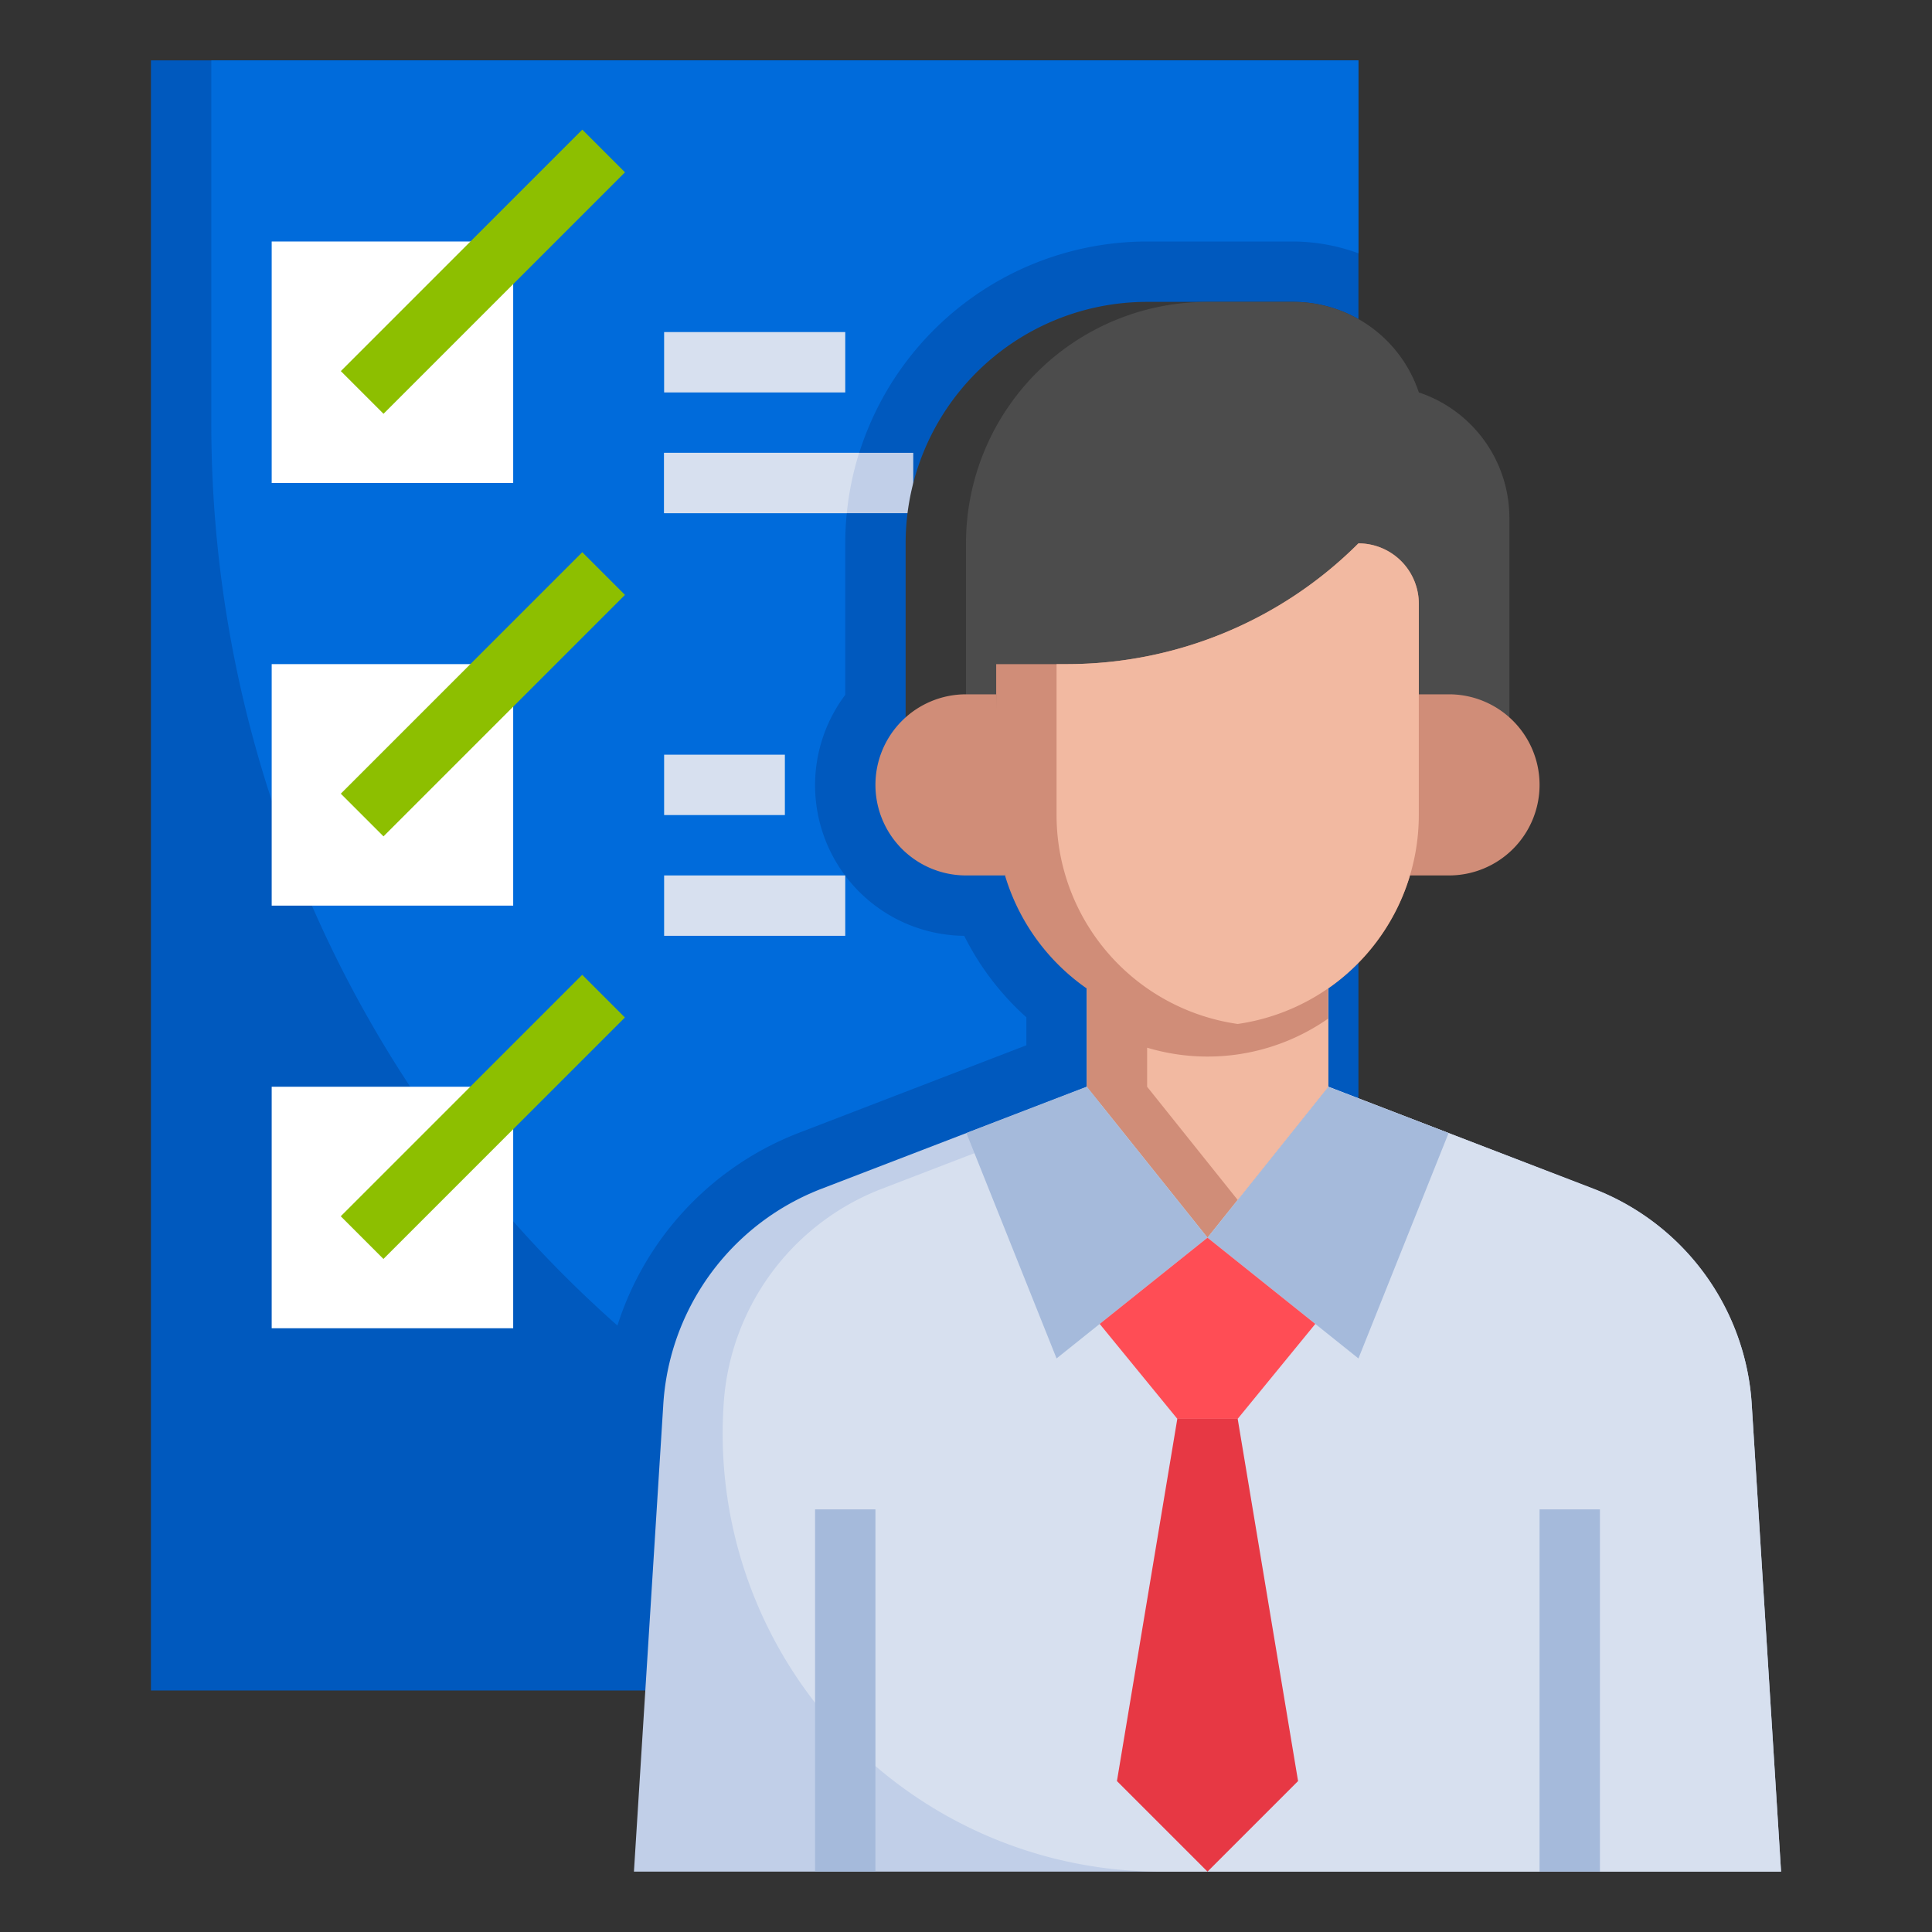
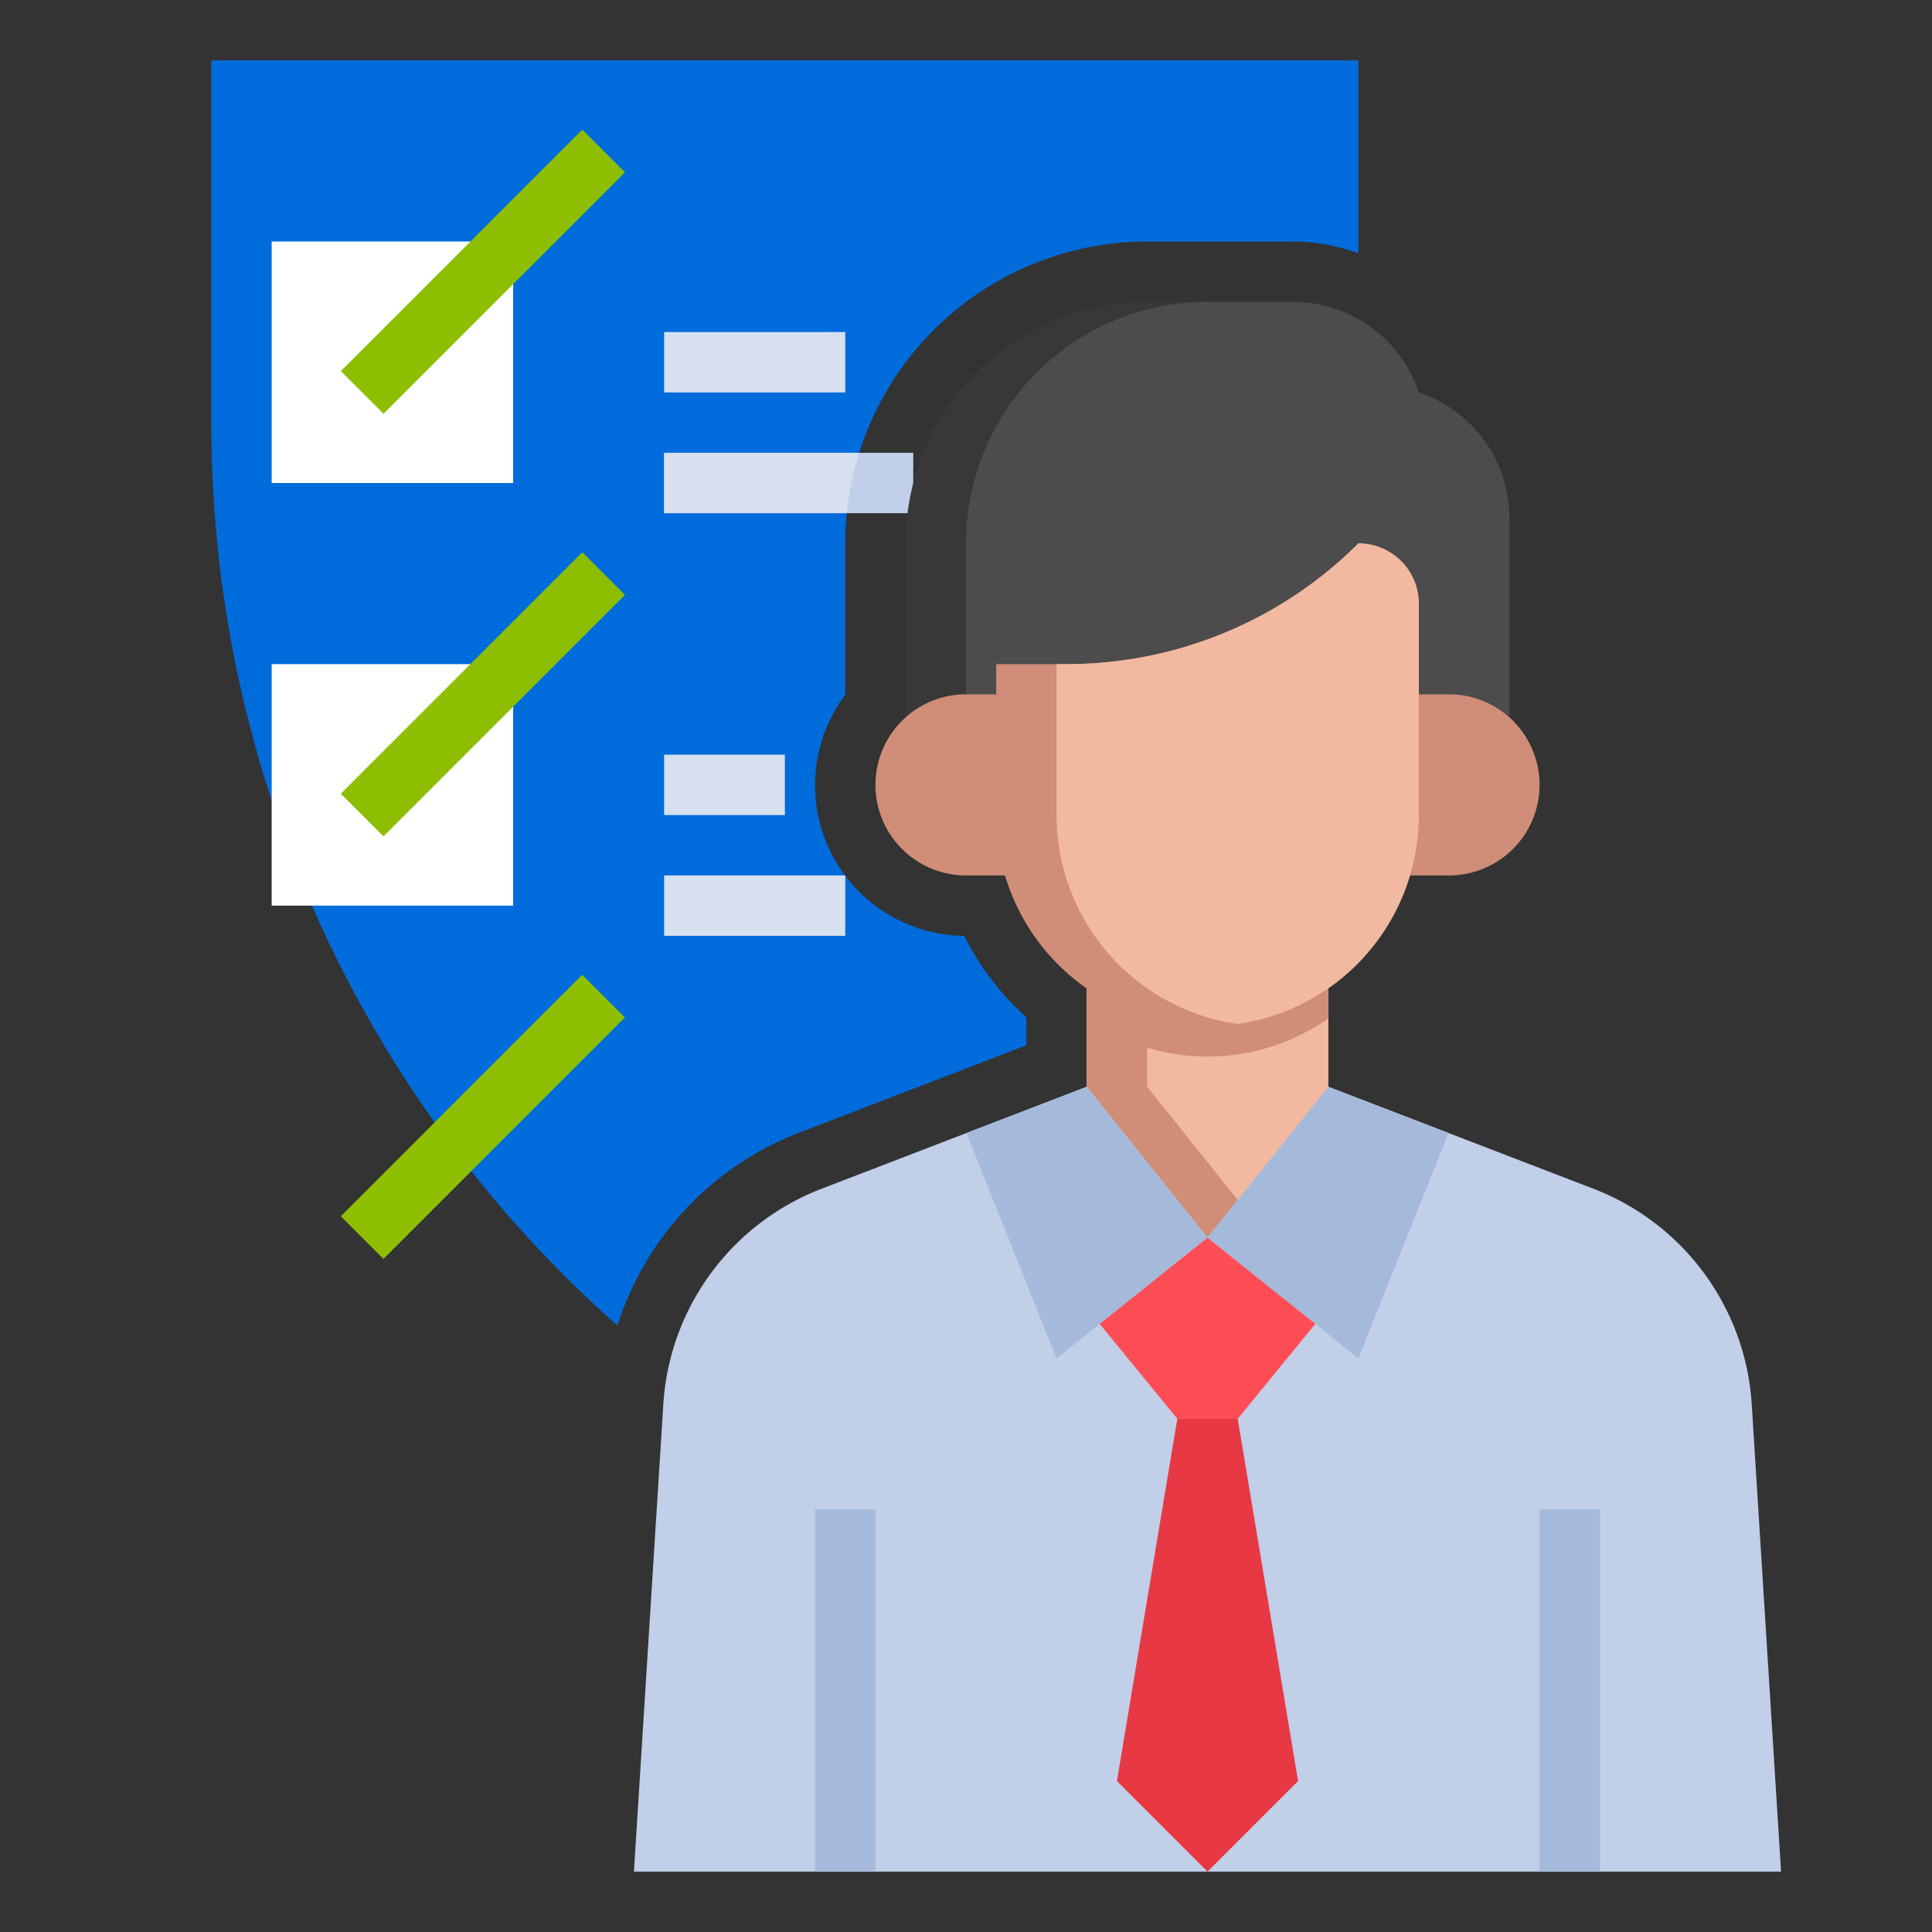
<svg xmlns="http://www.w3.org/2000/svg" height="512" viewBox="0 0 64 64" width="512">
  <rect x="0" y="0" width="64" height="64" fill="#333333" stroke="none" />
  <g id="Layer_21" data-name="Layer 21">
-     <path d="m5 2h40v54h-40z" fill="#0059be" />
    <path d="m26.5 37.513 7.5-2.887v-.926a9.056 9.056 0 0 1 -2.059-2.7 4.987 4.987 0 0 1 -3.941-7.982v-5.018a10.011 10.011 0 0 1 10-10h4.838a6.38 6.38 0 0 1 2.162.391v-6.391h-38v12a39.892 39.892 0 0 0 13.453 29.911 10.141 10.141 0 0 1 6.047-6.398z" fill="#006bdb" />
    <g fill="#fff">
      <path d="m9 22h8v8h-8z" />
-       <path d="m9 36h8v8h-8z" />
      <path d="m9 8h8v8h-8z" />
    </g>
    <path d="m10.343 8h11.314v2h-11.314z" fill="#8dbf00" transform="matrix(.707 -.707 .707 .707 -1.678 13.95)" />
    <path d="m10.343 22h11.314v2h-11.314z" fill="#8dbf00" transform="matrix(.707 -.707 .707 .707 -11.577 18.05)" />
    <path d="m10.343 36h11.314v2h-11.314z" fill="#8dbf00" transform="matrix(.707 -.707 .707 .707 -21.477 22.151)" />
    <path d="m22 11h6v2h-6z" fill="#d7e0ef" />
    <path d="m22 15h8.253v2h-8.253z" fill="#c1cfe8" />
    <path d="m22 25h4v2h-4z" fill="#d7e0ef" />
    <path d="m22 29h6v2h-6z" fill="#d7e0ef" />
    <path d="m22 17h6.051a9.886 9.886 0 0 1 .41-2h-6.461z" fill="#d7e0ef" />
    <path d="m36 32.745v3.255l-8.785 3.379a8.207 8.207 0 0 0 -5.1 6.049 8.163 8.163 0 0 0 -.146 1.154l-.969 15.418h38l-.968-15.418a8.163 8.163 0 0 0 -.146-1.154 8.207 8.207 0 0 0 -5.1-6.049l-8.786-3.379v-3.255z" fill="#c1cfe8" />
-     <path d="m57.886 45.428a8.207 8.207 0 0 0 -5.1-6.049l-8.786-3.379v-3.255h-6v3.255l-8.785 3.379a8.2 8.2 0 0 0 -5.247 7.2 14.509 14.509 0 0 0 14.48 15.421h20.552l-.968-15.418a8.163 8.163 0 0 0 -.146-1.154z" fill="#d7e0ef" />
    <path d="m44 36v-3.255h-8v3.255l4 5z" fill="#d08d78" />
    <path d="m30 23.765v-5.765a8 8 0 0 1 8-8h4.838a4.387 4.387 0 0 1 4.162 3 4.387 4.387 0 0 1 3 4.162v6.6" fill="#383838" />
    <path d="m32 18v5.765h18v-6.6a4.387 4.387 0 0 0 -3-4.165 4.387 4.387 0 0 0 -4.162-3h-2.838a8 8 0 0 0 -8 8z" fill="#4c4c4c" />
    <path d="m33 23h-1a3 3 0 0 0 -3 3 3 3 0 0 0 3 3h1.29" fill="#d08d78" />
    <path d="m47 23h1a3 3 0 0 1 3 3 3 3 0 0 1 -3 3h-1.29" fill="#d08d78" />
    <path d="m33 22v5a7 7 0 0 0 7 7 7 7 0 0 0 7-7v-7a2 2 0 0 0 -2-2 13.658 13.658 0 0 1 -9.657 4z" fill="#d08d78" />
    <path d="m32.013 37.533 2.987 7.467 5-4-4-5" fill="#a5badb" />
    <path d="m47.987 37.533-2.987 7.467-5-4 4-5" fill="#a5badb" />
    <path d="m36.429 43.857 2.571 3.143h2l2.571-3.143-3.571-2.857z" fill="#ff4d55" />
    <path d="m41 47h-2l-2 12 3 3 3-3z" fill="#e73844" />
    <path d="m27 50h2v12h-2z" fill="#a5badb" />
    <path d="m51 50h2v12h-2z" fill="#a5badb" />
    <path d="m41 33.92a6.994 6.994 0 0 0 6-6.92v-7a2 2 0 0 0 -2-2 13.658 13.658 0 0 1 -9.657 4h-.343v5a6.994 6.994 0 0 0 6 6.92z" fill="#f2b9a1" />
    <path d="m44 33.74a6.97 6.97 0 0 1 -6 .966v1.294l3 3.75 3-3.75z" fill="#f2b9a1" />
  </g>
</svg>